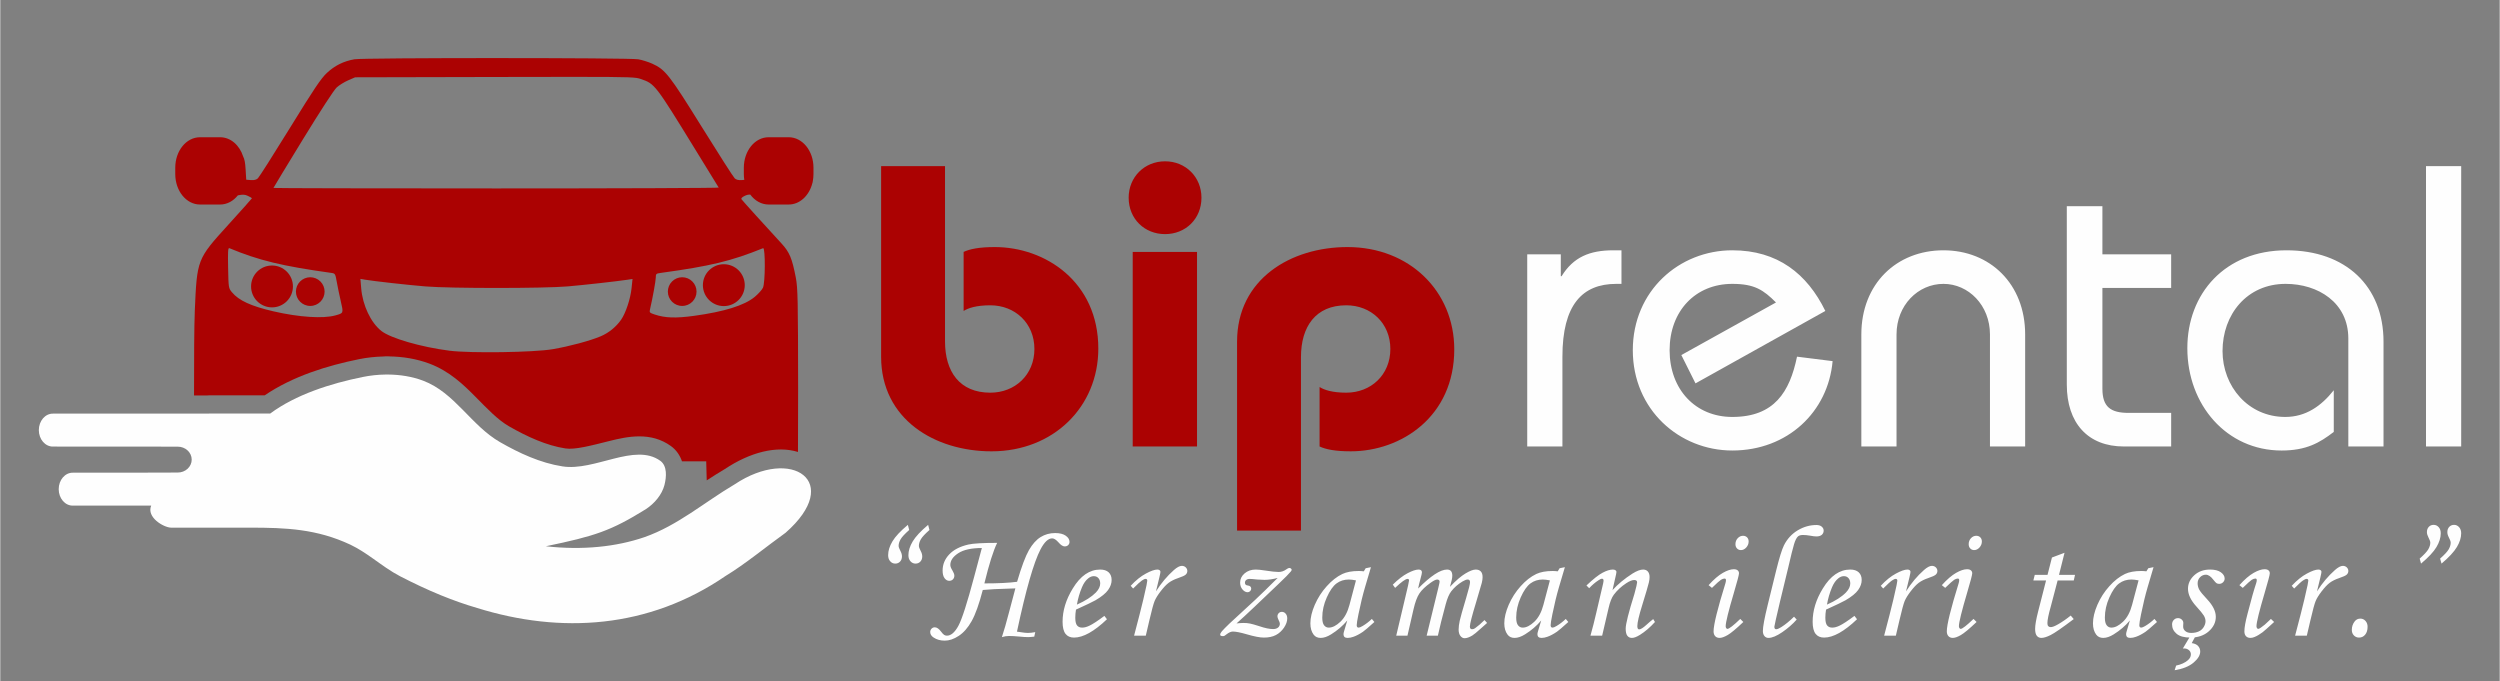
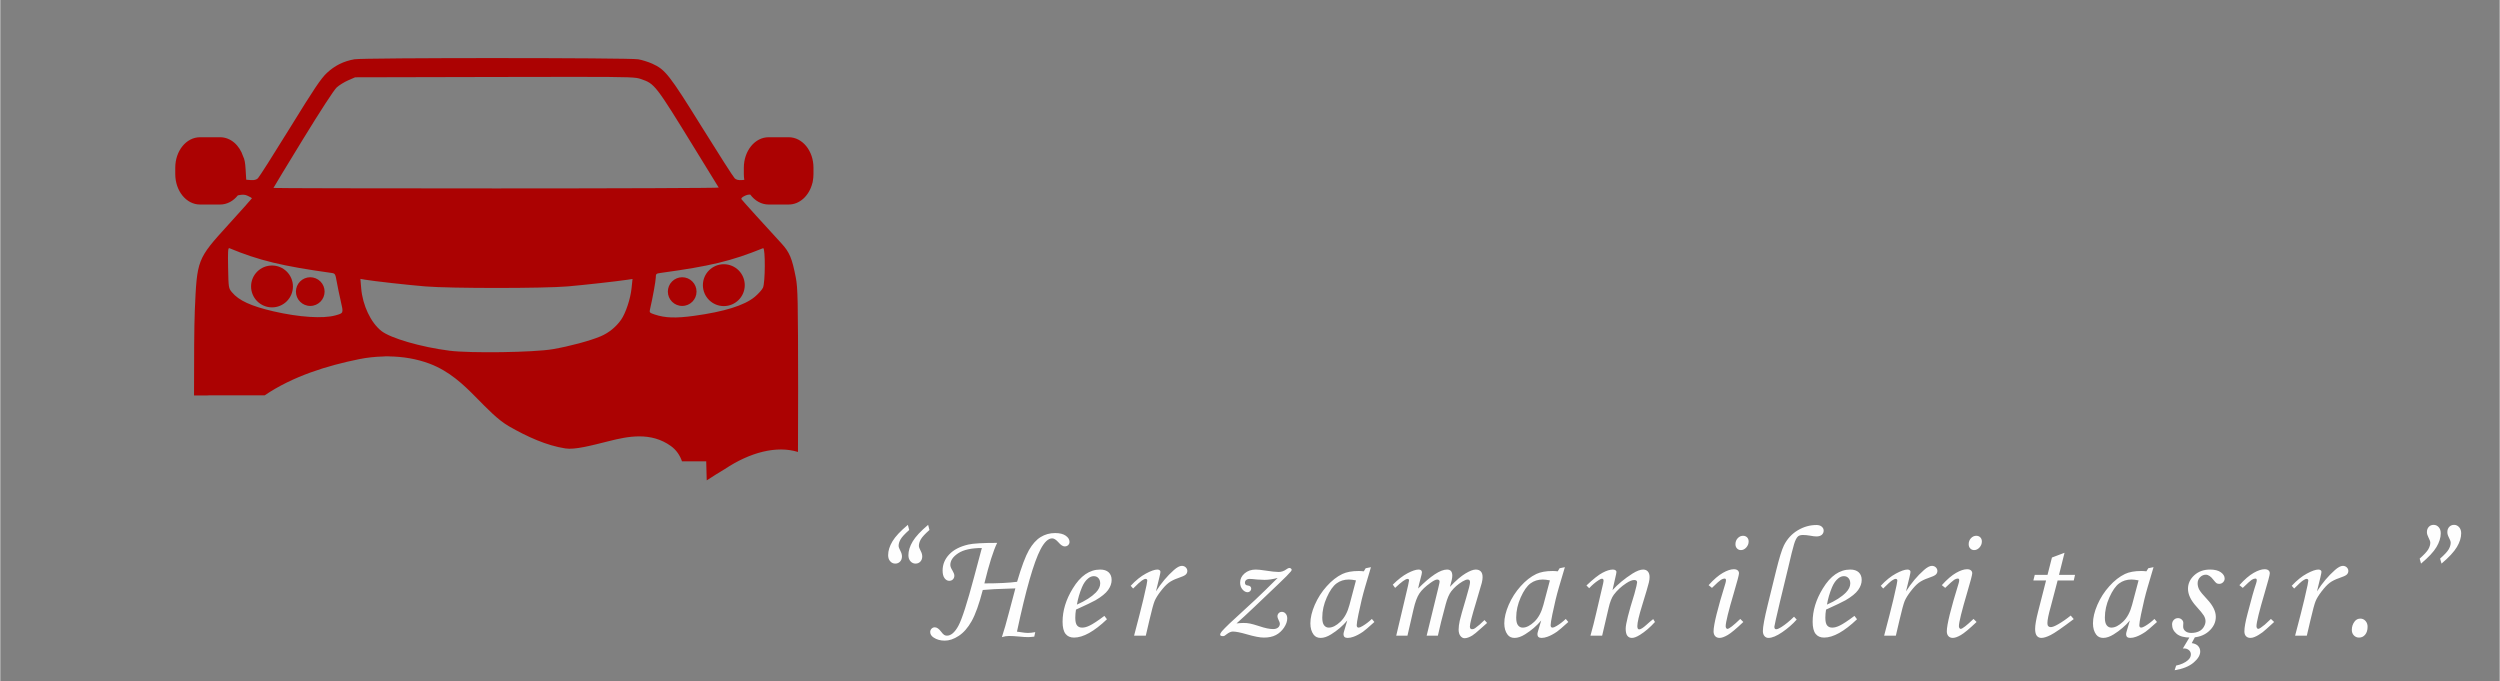
<svg xmlns="http://www.w3.org/2000/svg" xml:space="preserve" width="2033px" height="554px" version="1.1" style="shape-rendering:geometricPrecision; text-rendering:geometricPrecision; image-rendering:optimizeQuality; fill-rule:evenodd; clip-rule:evenodd" viewBox="0 0 2216.64 604.18">
  <rect x="0" y="0" width="2216.64" height="604.18" fill="#808080" stroke="none" />
  <defs>
    <style type="text/css">
   
    .fil0 {fill:none}
    .fil3 {fill:#FEFEFE;fill-rule:nonzero}
    .fil1 {fill:#AB0202;fill-rule:nonzero}
    .fil2 {fill:#FEFEFE;fill-rule:nonzero}
   
  </style>
  </defs>
  <g id="Layer_x0020_1">
    <rect class="fil0" width="2216.64" height="604.18" />
    <g id="_1479553257600">
      <path class="fil1" d="M439.89 51.5c-60.87,0 -121.73,0.36 -125.81,1.07 -9.57,1.67 -17.46,5.58 -24.43,12.12 -5.27,4.93 -11.08,13.58 -32.79,48.79 -14.51,23.53 -27.3,43.63 -28.41,44.66 -1.4,1.29 -3.32,1.77 -6.18,1.56l-4.15 -0.32 -0.56 -9.34c-0.32,-5.43 -0.89,-8.88 -2.18,-11.31 -3.21,-9.99 -11.12,-17.02 -20.42,-17.02l-17.82 0c-12.17,0 -21.96,12.04 -21.96,27.01l0 5.64c0,14.97 9.79,27.02 21.96,27.02l17.82 0c6.18,0 11.75,-3.12 15.73,-8.14 4.59,-0.9 6.19,-0.8 9.03,0.55 1.9,0.9 3.46,1.82 3.46,2.04 0,0.22 -9.53,10.89 -21.18,23.71 -27.45,30.21 -27.56,30.49 -29.49,75.95 -0.54,12.87 -0.74,43.73 -0.69,75.21l11.72 0c0.56,-0.06 1.13,-0.09 1.69,-0.09l49.23 0c25.15,-17.09 55.76,-26.43 83.85,-32.11l0 0c6.98,-1.41 14.22,-2.18 21.55,-2.36 0,0 0,0 0,0 0.54,-0.06 1.08,-0.1 1.61,-0.11 0.49,-0.01 0.94,-0.01 1.36,-0.01l0 0c0.42,0 0.87,0 1.35,0.01 0.29,0.01 0.57,0.02 0.85,0.05 12.04,0.19 24.21,2.12 35.68,6.44 17.77,6.71 30.18,18.71 40.82,29.48 10.63,10.77 19.78,20.43 29.76,26.15 16.13,9.23 33.04,16.92 49.82,19.54 8.59,1.34 23.06,-2.58 39.18,-6.61 16.11,-4.04 36.65,-8.33 54.46,4.5 5.09,3.66 8.14,8.67 9.83,13.56l21.48 0 0.38 14.8c0.02,0.79 0.04,1.38 0.06,2.08 5.16,-3.36 10.47,-6.72 15.99,-10 22.6,-15.03 46.08,-21.02 64.94,-15.19 0.1,-15.53 0.15,-34.56 0.13,-55.16 -0.09,-80.7 -0.28,-90.27 -2.08,-99.6 -3.31,-17.09 -5.57,-22.47 -12.75,-30.24 -13.66,-14.8 -34.59,-37.93 -35.39,-39.12 -0.53,-0.79 0.46,-1.86 2.74,-2.95 1.86,-0.88 3.14,-1.24 5.05,-1.18 4.02,5.41 9.81,8.8 16.25,8.8l17.82 0c9.77,0 18.01,-7.77 20.88,-18.57 0.29,-0.81 0.47,-1.64 0.55,-2.47 0.35,-1.92 0.54,-3.92 0.54,-5.98l0 -5.64c0,-14.96 -9.8,-27.01 -21.97,-27.01l-17.82 0c-12.16,0 -21.97,12.05 -21.97,27.01l0 5.64c0,1.77 0.15,3.49 0.41,5.16l-2.34 0.18c-2.86,0.22 -4.78,-0.27 -6.17,-1.55 -1.12,-1.03 -14.15,-21.38 -28.97,-45.22 -29.13,-46.89 -32.57,-51.27 -44.36,-56.55 -3.4,-1.51 -8.9,-3.23 -12.22,-3.8 -4.12,-0.71 -64.99,-1.07 -125.87,-1.07l0 -0.01zm69.07 16.67l0 0c52.14,-0.01 54.72,0.39 59.11,1.9 12.49,4.3 12.71,4.59 48.59,62.99 10.99,17.88 20.2,32.86 20.47,33.29 0.27,0.42 -88.46,0.77 -197.19,0.77 -108.72,0 -197.68,-0.2 -197.68,-0.44 0,-0.24 11.73,-19.59 26.07,-43 15.63,-25.52 27.66,-44 30.04,-46.15 2.18,-1.97 6.74,-4.8 10.14,-6.28l6.18 -2.69 123.7 -0.28c30.3,-0.06 53.19,-0.11 70.57,-0.11l0 0zm-306 151.88c0.07,0 0.14,0.02 0.21,0.05 26.06,10.84 46.73,15.86 90.37,21.93 3.45,0.48 3.59,0.69 4.87,7.95 0.73,4.09 2.33,11.81 3.56,17.14 2.47,10.71 2.55,10.53 -4.69,12.57 -10.86,3.07 -32.38,1.67 -55.02,-3.58 -19.85,-4.6 -30.74,-9.6 -36.81,-16.92 -3,-3.61 -3.05,-3.91 -3.4,-21.68 -0.27,-13.7 -0.1,-17.46 0.91,-17.46zm473.64 0.03l0 0c1.98,0.16 1.85,30.55 -0.21,35.08 -0.84,1.84 -4.15,5.52 -7.35,8.17 -9.12,7.53 -26.9,13.08 -53.72,16.77 -16.32,2.24 -25.7,1.92 -34.93,-1.17 -4.65,-1.55 -4.84,-1.79 -4.12,-4.86 2.31,-9.86 5.08,-25.18 5.08,-28.08 0,-3.08 0.34,-3.4 4.21,-3.93 44.23,-6.06 62.75,-10.53 90.95,-21.96 0.03,-0.01 0.06,-0.02 0.09,-0.02l0 0zm-34.92 14.25c-10.25,0 -18.57,8.31 -18.57,18.56 0,10.26 8.32,18.57 18.57,18.57 10.25,0 18.56,-8.31 18.56,-18.57 0,-4.92 -1.96,-9.64 -5.43,-13.12 -3.49,-3.48 -8.21,-5.44 -13.13,-5.44zm-400.7 1.14c-10.26,0 -18.57,8.31 -18.57,18.56 0,4.93 1.96,9.65 5.44,13.13 3.48,3.48 8.2,5.44 13.13,5.44 4.92,0 9.64,-1.96 13.12,-5.44 3.48,-3.48 5.44,-8.2 5.44,-13.13 0,-10.25 -8.31,-18.56 -18.56,-18.56zm33.93 10.41c-3.38,0 -6.61,1.34 -9,3.73 -2.38,2.38 -3.72,5.62 -3.72,8.99 0,7.02 5.69,12.72 12.72,12.72 7.02,0 12.71,-5.7 12.71,-12.72 0,-3.37 -1.34,-6.61 -3.72,-8.99 -2.39,-2.39 -5.62,-3.73 -8.99,-3.73zm329.85 0c-3.37,0 -6.61,1.34 -8.99,3.73 -2.39,2.38 -3.73,5.62 -3.73,8.99 0,7.02 5.7,12.72 12.72,12.72 7.03,0 12.72,-5.7 12.72,-12.72 0,-3.37 -1.34,-6.61 -3.73,-8.99 -2.38,-2.39 -5.61,-3.73 -8.99,-3.73zm-285.38 1.45l4.01 0.69c7.64,1.32 37.41,4.65 53.61,5.99 22.12,1.84 105.2,1.82 126.31,-0.02 14.98,-1.3 43.1,-4.44 52.84,-5.89l4.56 -0.68 -0.88 8.35c-0.98,9.31 -5.16,21.88 -9.22,27.74 -4.47,6.43 -11.01,11.73 -18.24,14.78 -9.38,3.96 -27.64,8.86 -42.53,11.41 -16.63,2.85 -73.27,3.67 -91.51,1.32 -25.25,-3.25 -52.16,-11.04 -60.34,-17.49 -9.38,-7.37 -16.64,-22.71 -17.91,-37.82l-0.7 -8.38z" />
-       <path class="fil2" d="M342.83 332.15c-0.36,0 -0.72,0.01 -1.08,0.01l0 0.01c-6.86,0.08 -13.7,0.82 -20.24,2.15 -28.58,5.78 -59.44,15.61 -82.2,32.47 -0.34,0 -0.68,-0.05 -1.02,-0.05l-53.06 0c-0.08,0.03 -0.16,0.06 -0.24,0.09l-138.24 0c-6.91,-0.12 -12.57,6.46 -12.57,14.6 0,8.15 5.66,14.72 12.57,14.61 36.33,-0.1 75.8,0.09 110.44,0.08 6.91,-0.09 12.57,5.08 12.57,11.48 0,6.4 -5.66,11.57 -12.57,11.48 -30.83,0.19 -61.85,0.13 -92.82,0.13 -6.91,-0.12 -12.57,6.45 -12.57,14.6 0,8.15 5.66,14.72 12.57,14.6l69.46 0c-4.36,10.41 11.04,19.36 17.53,19.54l70.12 0c32.05,0 59.3,1.18 88.96,15.08 7.2,3.43 13.72,7.82 20.15,12.36 7.83,5.54 15.52,11.29 24.13,15.74 11.73,6.06 23.78,11.76 36.13,16.81 10.49,4.28 21.2,8.1 32.13,11.28 73.99,22.99 151.95,18.44 220.41,-28.53 16.98,-10.24 36.95,-26.7 53.04,-38.2 51.56,-45.25 5.57,-76.76 -45.09,-42.98 -26.85,15.83 -50.42,36.49 -80.06,46.87 -24.95,8.56 -54.84,11.74 -87.46,8.08 43.67,-9.04 57.58,-13.63 88.59,-32.82 7.88,-5.11 14.42,-13 16.61,-21.48 1.81,-7.06 2.61,-16.95 -3.69,-21.49 -22.57,-16.25 -58.18,9.42 -86.71,4.96 -19.81,-3.09 -38.4,-11.78 -55.35,-21.48 -25.69,-14.71 -40.16,-43.94 -68.26,-54.53 -9.65,-3.65 -20.38,-5.37 -31.11,-5.46l0.01 0c-0.36,0 -0.72,-0.01 -1.08,-0.01l0 0 0 0z" />
-       <path class="fil1" d="M973.8 309.15c0,-59.19 -46.99,-90.04 -91.83,-90.04 -13.99,0 -22.24,1.79 -27.63,4.3l0 52.37c3.95,-2.51 11.12,-5.02 23.68,-5.02 21.88,0 39.1,15.79 39.1,38.75 0,22.95 -17.22,38.74 -39.1,38.74 -27.26,0 -40.18,-18.66 -40.18,-45.56l0 -155.33 -56.67 0 0 168.96c0,55.6 47.71,83.94 97.92,83.94 54.89,0 94.71,-39.46 94.71,-91.12l0 0.01zm91.47 -133.81c0,-18.29 -13.99,-32.28 -32.28,-32.28 -18.3,0 -32.29,13.99 -32.29,32.28 0,18.66 13.99,32.29 32.29,32.29 18.29,0 32.28,-13.63 32.28,-32.29zm-3.94 220.62l0 -172.55 -57.04 0 0 172.55 57.04 0zm228.14 -86.1c0,-51.65 -39.82,-90.75 -94.7,-90.75 -50.22,0 -97.93,28.34 -97.93,83.94l0 167.52 56.68 0 0 -153.89c0,-26.91 12.91,-45.92 40.17,-45.92 21.89,0 39.1,15.78 39.1,38.74 0,22.96 -17.21,38.75 -39.1,38.75 -12.55,0 -19.73,-2.52 -23.67,-5.03l0 52.74c5.38,2.51 13.63,4.3 27.62,4.3 44.84,0 91.83,-30.85 91.83,-90.4l0 0z" />
-       <path class="fil2" d="M1437.76 251.75l0 -29.77 -7.17 0c-21.16,0 -35.51,6.09 -45.92,22.95l-0.71 0 0 -19.37 -29.78 0 0 170.4 31.21 0 0 -79.64c0,-45.92 17.58,-64.57 47.71,-64.57l4.66 0zm155.69 64.57c-6.46,31.21 -20.09,53.45 -57.4,53.45 -32.64,0 -55.6,-24.39 -55.6,-59.19 0,-34.8 22.96,-58.83 55.6,-58.83 19.73,0 27.62,5.38 38.74,16.5l-83.94 46.63 12.56 25.12 115.15 -64.22c-16.14,-33 -42.33,-53.8 -82.51,-53.8 -46.99,0 -88.24,35.87 -88.24,88.6 0,52.73 41.25,88.96 88.24,88.96 49.15,0 85.02,-34.43 88.96,-79.27l-31.56 -3.95zm202.32 79.64l0 -99.37c0,-44.84 -31.21,-74.61 -72.46,-74.61 -41.61,0 -72.82,29.77 -72.82,74.61l0 99.37 31.21 0 0 -99.37c0,-25.83 19.01,-44.84 41.61,-44.84 22.24,0 41.25,19.01 41.25,44.84l0 99.37 31.21 0 0 0zm129.49 0l0 -29.78 -37.66 0c-16.15,0 -23.32,-5.38 -23.32,-21.52l0 -89.32 60.98 0 0 -29.77 -60.98 0 0 -42.69 -31.57 0 0 158.19c0,34.08 18.66,54.89 50.58,54.89l41.97 0 0 0zm188.33 0l0 -92.91c0,-49.15 -33.36,-81.07 -86.09,-81.07 -54.53,0 -87.89,38.38 -87.89,86.81 0,50.22 34.8,90.75 83.58,90.75 21.89,0 33.72,-6.81 46.28,-16.5l0 -36.95c-11.12,13.99 -24.75,23.68 -43.05,23.68 -32.64,0 -55.6,-26.91 -55.6,-58.47 0,-32.29 21.52,-59.55 55.96,-59.55 28.7,0 55.6,16.5 55.6,48.43l0 95.78 31.21 0zm68.88 0l0 -248.6 -31.21 0 0 248.6 31.21 0z" />
      <g>
        <path class="fil3" d="M804.89 465.47l1.19 4.56c-3.87,3.42 -6.42,6.16 -7.6,8.2 -1.19,2.05 -1.79,4.02 -1.79,5.92 0,0.98 0.55,2.5 1.67,4.57 0.88,1.68 1.3,3.25 1.3,4.75 0,1.88 -0.57,3.4 -1.68,4.59 -1.14,1.19 -2.57,1.78 -4.28,1.78 -1.76,0 -3.24,-0.69 -4.47,-2.07 -1.21,-1.35 -1.83,-3.16 -1.83,-5.39 0,-3.9 1.26,-7.99 3.8,-12.25 2.52,-4.25 7.08,-9.12 13.69,-14.66zm17.98 0l1.18 4.56c-3.89,3.42 -6.44,6.16 -7.63,8.2 -1.16,2.05 -1.76,4.02 -1.76,5.92 0,0.98 0.55,2.5 1.67,4.57 0.88,1.68 1.31,3.25 1.31,4.75 0,1.88 -0.55,3.4 -1.67,4.59 -1.12,1.19 -2.54,1.78 -4.3,1.78 -1.76,0 -3.23,-0.69 -4.47,-2.07 -1.21,-1.35 -1.83,-3.16 -1.83,-5.39 0,-3.9 1.28,-7.99 3.83,-12.25 2.54,-4.25 7.1,-9.12 13.67,-14.66zm94.99 95.13l-0.86 4c-2.38,0.28 -4.18,0.43 -5.45,0.43 -1.99,0 -4.65,-0.17 -7.96,-0.5 -3.54,-0.34 -6.56,-0.5 -9.08,-0.5 -2.02,0 -4.09,0.33 -6.23,1 1.81,-5.4 3.95,-12.84 6.42,-22.35l5.54 -20.87 -18.76 0.69c-3.3,0.16 -6.68,0.43 -10.15,0.73 -3.21,12.41 -6.51,21.61 -9.84,27.56 -3.35,5.96 -7.18,10.34 -11.48,13.14 -4.3,2.83 -8.44,4.23 -12.39,4.23 -3.85,0 -7.15,-0.92 -9.91,-2.78 -2,-1.31 -3,-2.92 -3,-4.87 0,-1.17 0.41,-2.16 1.19,-2.97 0.79,-0.81 1.74,-1.21 2.86,-1.21 1.8,0 3.66,1.26 5.56,3.8 1.14,1.54 2.09,2.52 2.8,2.95 0.72,0.45 1.52,0.66 2.41,0.66 3.61,0 7.01,-2.92 10.19,-8.77 3.17,-5.85 7.82,-20.33 13.96,-43.43l6.82 -25.53c-9.29,0 -16.28,1.54 -20.94,4.61 -4.69,3.06 -7.02,6.54 -7.02,10.39 0,1.3 0.62,2.94 1.88,4.94 1.12,1.88 1.69,3.38 1.69,4.54 0,1.36 -0.43,2.47 -1.28,3.33 -0.86,0.86 -1.93,1.28 -3.24,1.28 -1.61,0 -2.99,-0.78 -4.16,-2.33 -1.16,-1.57 -1.73,-3.82 -1.73,-6.79 0,-5.4 1.95,-10.16 5.85,-14.29 3.89,-4.14 9.55,-7.06 16.97,-8.77 4.28,-0.98 12.79,-1.48 25.55,-1.48 -3.37,6.82 -7.15,18.81 -11.33,35.95 12.26,0 21.94,-0.48 29,-1.43 3.94,-13.38 7.46,-22.75 10.53,-28.1 3.07,-5.32 6.51,-9.18 10.34,-11.55 3.85,-2.38 8.13,-3.57 12.86,-3.57 4.09,0 7.25,0.79 9.46,2.38 2.21,1.57 3.31,3.4 3.31,5.42 0,1.19 -0.41,2.14 -1.19,2.9 -0.79,0.76 -1.81,1.14 -3.07,1.14 -1.64,0 -3.47,-1.19 -5.51,-3.57 -2.1,-2.37 -3.97,-3.56 -5.59,-3.56 -3.5,0 -6.94,3.26 -10.34,9.75 -6.02,11.52 -12.98,35.84 -20.9,72.98 0.79,0.09 1.9,0.23 3.33,0.47 2.66,0.45 4.78,0.67 6.42,0.67 1.9,0 4.06,-0.24 6.47,-0.72zm61.32 -14.4l2.28 2.99c-11.36,10.84 -21.08,16.26 -29.21,16.26 -3.28,0 -5.8,-1.11 -7.54,-3.32 -1.73,-2.24 -2.61,-5.8 -2.61,-10.7 0,-9.91 3.02,-19.76 9.06,-29.57 6.77,-11.15 14.85,-16.74 24.29,-16.74 3.28,0 5.8,0.83 7.54,2.47 1.73,1.64 2.61,3.9 2.61,6.78 0,3.02 -1.04,5.96 -3.14,8.89 -2.09,2.92 -5.82,5.96 -11.19,9.1 -2.71,1.52 -8.47,4.28 -17.29,8.28 -0.4,2.49 -0.61,4.87 -0.61,7.15 0,3.28 0.52,5.59 1.56,6.87 1.05,1.31 2.57,1.95 4.57,1.95 1.9,0 3.97,-0.55 6.25,-1.62 3.07,-1.42 7.54,-4.37 13.43,-8.79zm-24.36 -9.99c7.46,-3.32 13.07,-6.91 16.83,-10.74 2.54,-2.69 3.82,-5.35 3.82,-7.99 0,-1.97 -0.52,-3.56 -1.57,-4.75 -1.04,-1.17 -2.4,-1.76 -4.06,-1.76 -1.71,0 -3.38,0.64 -4.99,1.95 -2.19,1.71 -4.02,4.3 -5.49,7.75 -2.14,5.08 -3.66,10.27 -4.54,15.54zm61.09 27.53l-10.39 0 4.87 -18.73c2.38,-9.2 4.45,-17.92 6.21,-26.2 0.4,-2.04 0.61,-3.3 0.61,-3.82 0,-1.07 -0.5,-1.6 -1.52,-1.6 -0.71,0 -1.78,0.48 -3.21,1.43 -1.45,0.97 -4.06,3.35 -7.82,7.13l-2.14 -2.42c4.47,-4.81 8.94,-8.42 13.41,-10.82 4.44,-2.4 7.87,-3.59 10.25,-3.59 0.83,0 1.49,0.19 1.97,0.57 0.5,0.38 0.74,0.86 0.74,1.43 0,0.61 -0.31,2.21 -0.93,4.82l-3.04 12.53c4.68,-7.37 9.96,-13.65 15.85,-18.87 2.83,-2.5 5.18,-3.76 7.09,-3.76 1.4,0 2.56,0.45 3.49,1.35 0.93,0.91 1.38,1.95 1.38,3.17 0,1.26 -0.45,2.3 -1.36,3.18 -0.9,0.88 -3.16,1.93 -6.77,3.14 -3.45,1.16 -6.23,2.57 -8.39,4.18 -2.17,1.64 -4.52,4.14 -7.11,7.49 -2.57,3.35 -4.37,6.25 -5.4,8.73 -1.02,2.47 -2.56,8.22 -4.66,17.21l-3.13 13.45zm116.95 -51.2c-4.23,1.14 -8.11,1.71 -11.62,1.71 -1.95,0 -4.12,-0.1 -6.47,-0.29 -3.3,-0.38 -5.52,-0.54 -6.61,-0.54 -1.4,0 -2.47,0.3 -3.21,0.95 -0.74,0.62 -1.12,1.42 -1.12,2.4 0,1.52 0.84,2.33 2.48,2.47 2.07,0.24 3.09,1.19 3.09,2.9 0,0.79 -0.34,1.5 -0.98,2.14 -0.64,0.64 -1.35,0.95 -2.18,0.95 -1.67,0 -3.19,-0.83 -4.59,-2.47 -1.41,-1.64 -2.09,-3.69 -2.09,-6.13 0,-3.14 1.33,-5.85 3.97,-8.11 2.63,-2.26 5.92,-3.4 9.79,-3.4 2.04,0 4.8,0.28 8.3,0.83 5.61,0.88 9.65,1.31 12.1,1.31 2.49,0 4.85,-0.83 7.03,-2.47 1,-0.74 1.86,-1.1 2.5,-1.1 0.55,0 1.02,0.19 1.42,0.55 0.41,0.36 0.6,0.69 0.6,1.05 0,0.47 -0.26,0.99 -0.76,1.56 -1.59,1.95 -5.18,5.59 -10.82,10.94l-21.58 20.56c-6.3,5.99 -11.56,10.82 -15.74,14.53 2.66,-0.26 4.73,-0.41 6.2,-0.41 2.1,0 4,0.17 5.73,0.53 1.72,0.33 4.47,1.11 8.3,2.35 4.97,1.69 9.01,2.54 12.12,2.54 1.95,0 3.45,-0.45 4.5,-1.35 1.04,-0.88 1.57,-2.02 1.57,-3.4 0,-0.78 -0.38,-1.9 -1.15,-3.33 -0.66,-1.38 -0.99,-2.45 -0.99,-3.18 0,-1.1 0.38,-2.05 1.11,-2.83 0.77,-0.79 1.69,-1.17 2.81,-1.17 1.35,0 2.5,0.55 3.4,1.64 0.93,1.07 1.38,2.47 1.38,4.19 0,2.59 -0.95,5.3 -2.85,8.15 -1.91,2.85 -4.31,5.04 -7.18,6.56 -2.88,1.52 -6.45,2.28 -10.68,2.28 -3.49,0 -8.58,-0.97 -15.26,-2.94 -5.59,-1.62 -9.68,-2.41 -12.27,-2.41 -1.59,0 -3.42,0.79 -5.51,2.38 -1.21,1.12 -2.26,1.69 -3.14,1.69 -1.74,0 -2.59,-0.43 -2.59,-1.28 0,-0.84 0.5,-1.81 1.47,-2.97 2.59,-3.05 9.2,-9.35 19.78,-18.9 7.16,-6.47 13.41,-12.37 18.81,-17.67l10.93 -10.81zm78.06 -8.59l4.66 -0.95 -5.2 17.62c-2.07,7.01 -4.04,15.09 -5.9,24.25 -1.02,4.97 -1.52,8.17 -1.52,9.6 0,1.43 0.57,2.14 1.74,2.14 0.71,0 1.9,-0.48 3.49,-1.43 2.85,-1.68 5.59,-3.78 8.2,-6.27l2.24 2.71c-5.28,4.78 -8.66,7.68 -10.15,8.68 -2.98,2.02 -5.78,3.51 -8.47,4.46 -1.78,0.65 -3.49,0.98 -5.16,0.98 -1.19,0 -2.09,-0.29 -2.71,-0.83 -0.59,-0.55 -0.9,-1.38 -0.9,-2.43 0,-0.69 0.19,-1.64 0.57,-2.85l2.78 -9.37c-3.99,4.78 -8.77,8.87 -14.28,12.29 -3.38,2.12 -6.49,3.19 -9.32,3.19 -2.71,0 -4.76,-0.95 -6.21,-2.85 -1.95,-2.57 -2.92,-5.92 -2.92,-10.06 0,-4.92 1.3,-10.41 3.92,-16.45 2.64,-6.04 6.13,-11.53 10.56,-16.45 4.39,-4.92 9.03,-8.56 13.9,-10.89 3.76,-1.76 8.58,-2.64 14.48,-2.64 1.5,0 2.99,0.1 4.52,0.29l1.68 -2.74zm-8.63 10.77c-2.49,-0.5 -4.61,-0.76 -6.32,-0.76 -4.16,0 -7.8,1.14 -10.91,3.45 -3.11,2.31 -5.99,6.44 -8.65,12.41 -2.67,5.97 -4,11.93 -4,17.88 0,3.16 0.53,5.42 1.6,6.82 1.06,1.4 2.47,2.09 4.18,2.09 3.19,0 6.61,-1.73 10.27,-5.18 3.66,-3.47 6.35,-8.46 8.06,-14.95l5.77 -21.76zm34.73 6.66l-2.07 -2.85c4.59,-4.59 8.97,-7.97 13.1,-10.15 4.14,-2.17 7.42,-3.26 9.8,-3.26 0.97,0 1.71,0.21 2.21,0.64 0.47,0.43 0.73,1.02 0.73,1.78 0,0.88 -0.38,2.62 -1.11,5.16 -1.1,3.9 -1.83,6.97 -2.26,9.25 11.17,-11.22 19.73,-16.83 25.62,-16.83 1.55,0 2.71,0.43 3.5,1.31 0.78,0.88 1.19,2.26 1.19,4.16 0,1.92 -0.69,5.23 -2.09,9.86 5.27,-5.56 9.86,-9.53 13.74,-11.84 3.89,-2.33 6.91,-3.49 9.1,-3.49 1.95,0 3.45,0.55 4.52,1.66 1.07,1.12 1.59,2.83 1.59,5.14 0,1.4 -0.24,3.04 -0.69,4.94 -0.48,1.9 -2.16,7.68 -5.09,17.36 -3.66,11.98 -5.49,19.13 -5.49,21.46 0,1.57 0.64,2.36 1.95,2.36 0.88,0 1.74,-0.29 2.57,-0.84 2.76,-1.97 5.56,-4.39 8.44,-7.29l2.3 2.56c-0.97,0.79 -2.82,2.43 -5.51,4.9 -3.71,3.35 -6.25,5.45 -7.66,6.28 -2.68,1.59 -4.96,2.37 -6.79,2.37 -1.41,0 -2.62,-0.68 -3.69,-2.04 -1.07,-1.36 -1.59,-3.23 -1.59,-5.63 0,-2.22 0.33,-4.83 0.97,-7.8 0.64,-2.97 2.52,-9.65 5.64,-20.04 2.35,-7.8 3.51,-12.53 3.51,-14.19 0,-1.57 -0.68,-2.36 -2.09,-2.36 -1.14,0 -2.68,0.57 -4.63,1.74 -3.97,2.4 -7.32,5.32 -9.99,8.77 -1.85,2.4 -3.47,6.2 -4.87,11.41 -3.09,11.39 -5.4,20.68 -6.94,27.86l-9.96 0 10.39 -42.55c0.73,-3.07 1.11,-4.83 1.11,-5.3 0,-0.62 -0.19,-1.1 -0.57,-1.43 -0.35,-0.33 -0.9,-0.5 -1.59,-0.5 -1.26,0 -3.21,0.98 -5.87,2.9 -4.59,3.28 -7.92,6.44 -9.94,9.51 -2.02,3.07 -3.75,7.73 -5.18,14l-5.37 23.37 -9.96 0 7.86 -33.23c2.33,-9.61 3.5,-14.84 3.5,-15.67 0,-0.97 -0.43,-1.45 -1.26,-1.45 -1.81,0 -5.49,2.67 -11.08,7.99zm145.89 -17.43l4.66 -0.95 -5.21 17.62c-2.07,7.01 -4.04,15.09 -5.9,24.25 -1.02,4.97 -1.52,8.17 -1.52,9.6 0,1.43 0.57,2.14 1.74,2.14 0.71,0 1.9,-0.48 3.49,-1.43 2.86,-1.68 5.59,-3.78 8.2,-6.27l2.24 2.71c-5.28,4.78 -8.65,7.68 -10.15,8.68 -2.97,2.02 -5.78,3.51 -8.46,4.46 -1.79,0.65 -3.5,0.98 -5.16,0.98 -1.19,0 -2.09,-0.29 -2.71,-0.83 -0.6,-0.55 -0.91,-1.38 -0.91,-2.43 0,-0.69 0.19,-1.64 0.57,-2.85l2.79 -9.37c-4,4.78 -8.78,8.87 -14.29,12.29 -3.38,2.12 -6.49,3.19 -9.32,3.19 -2.71,0 -4.75,-0.95 -6.2,-2.85 -1.95,-2.57 -2.93,-5.92 -2.93,-10.06 0,-4.92 1.31,-10.41 3.92,-16.45 2.64,-6.04 6.14,-11.53 10.56,-16.45 4.4,-4.92 9.03,-8.56 13.91,-10.89 3.75,-1.76 8.58,-2.64 14.47,-2.64 1.5,0 3,0.1 4.52,0.29l1.69 -2.74zm-8.63 10.77c-2.5,-0.5 -4.61,-0.76 -6.33,-0.76 -4.16,0 -7.79,1.14 -10.91,3.45 -3.11,2.31 -5.99,6.44 -8.65,12.41 -2.66,5.97 -3.99,11.93 -3.99,17.88 0,3.16 0.52,5.42 1.59,6.82 1.07,1.4 2.47,2.09 4.18,2.09 3.19,0 6.61,-1.73 10.27,-5.18 3.66,-3.47 6.35,-8.46 8.06,-14.95l5.78 -21.76zm34.84 6.94l-2.42 -2.42c5.99,-5.68 10.77,-9.46 14.33,-11.32 3.55,-1.87 6.59,-2.8 9.11,-2.8 1,0 1.76,0.21 2.33,0.62 0.54,0.4 0.83,0.88 0.83,1.45 0,0.4 -0.12,1.14 -0.33,2.18l-3.17 14.01c4.71,-5.26 10.63,-10.15 17.76,-14.72 3.78,-2.35 6.92,-3.54 9.37,-3.54 1.78,0 3.21,0.57 4.21,1.71 1.02,1.14 1.54,2.81 1.54,4.95 0,1.45 -0.21,3.06 -0.64,4.87 -0.74,3.02 -2.66,9.6 -5.8,19.73 -2.95,9.46 -4.42,15.76 -4.42,18.88 0,0.97 0.14,1.71 0.4,2.18 0.29,0.5 0.69,0.74 1.19,0.74 1.36,0 3.47,-1.31 6.35,-3.92 2.04,-1.88 4.09,-3.62 6.13,-5.21l1.57 2.57c-4.25,4.71 -8.65,8.48 -13.22,11.36 -2.92,1.83 -5.3,2.76 -7.2,2.76 -1.76,0 -3.11,-0.64 -4.09,-1.93 -0.97,-1.28 -1.45,-3.37 -1.45,-6.27 0,-4.14 2.59,-14.41 7.75,-30.86 1.59,-5.85 2.38,-9.25 2.38,-10.22 0,-1.38 -0.86,-2.07 -2.57,-2.07 -1.85,0 -4.26,0.98 -7.18,2.92 -4.37,2.88 -8.01,6.26 -10.93,10.16 -1.86,2.52 -3.43,6.51 -4.66,11.98l-5.66 24.29 -10.37 0c1.95,-6.96 3.64,-13.62 5.09,-19.97l6.18 -26.46c0.24,-1.04 0.36,-1.78 0.36,-2.23 0,-1.21 -0.48,-1.83 -1.4,-1.83 -0.76,0 -1.83,0.47 -3.24,1.45 -2.9,1.9 -5.61,4.23 -8.13,6.96zm136.5 -46.49c1.42,0 2.61,0.47 3.54,1.4 0.93,0.95 1.38,2.16 1.38,3.64 0,2.02 -0.71,3.8 -2.12,5.35 -1.4,1.54 -2.97,2.3 -4.73,2.3 -1.38,0 -2.54,-0.48 -3.47,-1.45 -0.92,-0.97 -1.38,-2.23 -1.38,-3.8 0,-2.07 0.67,-3.83 2,-5.28 1.35,-1.45 2.95,-2.16 4.78,-2.16zm-27.6 46.21l-3 -2.42c4.61,-5.12 8.85,-8.73 12.65,-10.89 3.8,-2.17 7.06,-3.24 9.72,-3.24 1.48,0 2.62,0.34 3.4,0.98 0.79,0.64 1.19,1.52 1.19,2.64 0,1.33 -1.5,7.06 -4.49,17.14 -4.88,16.47 -7.32,26.41 -7.32,29.78 0,0.69 0.16,1.24 0.49,1.69 0.34,0.45 0.67,0.69 1.05,0.69 1.47,0 5.28,-2.95 11.41,-8.84l2.71 2.71c-6.35,6.04 -11,9.91 -13.93,11.6 -2.92,1.69 -5.3,2.52 -7.15,2.52 -1.64,0 -2.93,-0.52 -3.88,-1.55 -0.95,-1.02 -1.43,-2.45 -1.43,-4.27 0,-5.81 3.5,-20 10.49,-42.56 0.33,-1.07 0.5,-2.02 0.5,-2.85 0,-0.93 -0.43,-1.4 -1.26,-1.4 -0.93,0 -2,0.38 -3.19,1.11 -1.19,0.77 -3.85,3.14 -7.96,7.16zm72.76 25.53l2.38 2.57c-3.64,4.09 -7.92,7.82 -12.84,11.19 -4.95,3.38 -9.03,5.07 -12.22,5.07 -1.45,0 -2.61,-0.55 -3.54,-1.64 -0.93,-1.09 -1.4,-2.59 -1.4,-4.49 0,-3.74 1.42,-11.44 4.3,-23.16l7.51 -30.59c2.74,-11.03 5.02,-18.45 6.87,-22.21 2.88,-5.7 6.94,-10.15 12.2,-13.31 5.25,-3.16 10.81,-4.73 16.64,-4.73 1.99,0 3.56,0.48 4.68,1.45 1.14,0.97 1.71,2.14 1.71,3.49 0,1.53 -0.54,2.76 -1.64,3.74 -1.12,0.97 -2.71,1.45 -4.82,1.45 -1.36,0 -3.31,-0.24 -5.83,-0.72 -2.21,-0.38 -4.23,-0.57 -6.11,-0.57 -1.88,0 -3.3,0.41 -4.28,1.19 -1.3,1.1 -2.52,3.43 -3.59,6.99 -1.09,3.57 -2.83,10.58 -5.25,21.09l-7.06 29.17c-3.45,14.64 -5.16,22.27 -5.16,22.91 0,1.5 0.52,2.24 1.59,2.24 1.03,0 2.5,-0.6 4.45,-1.81 3.8,-2.42 7.61,-5.54 11.41,-9.32zm53.6 -0.71l2.28 2.99c-11.36,10.84 -21.08,16.26 -29.21,16.26 -3.28,0 -5.8,-1.11 -7.54,-3.32 -1.74,-2.24 -2.61,-5.8 -2.61,-10.7 0,-9.91 3.01,-19.76 9.05,-29.57 6.78,-11.15 14.86,-16.74 24.3,-16.74 3.28,0 5.8,0.83 7.53,2.47 1.74,1.64 2.62,3.9 2.62,6.78 0,3.02 -1.05,5.96 -3.14,8.89 -2.09,2.92 -5.82,5.96 -11.2,9.1 -2.71,1.52 -8.46,4.28 -17.28,8.28 -0.4,2.49 -0.62,4.87 -0.62,7.15 0,3.28 0.53,5.59 1.57,6.87 1.05,1.31 2.57,1.95 4.57,1.95 1.9,0 3.97,-0.55 6.25,-1.62 3.07,-1.42 7.53,-4.37 13.43,-8.79zm-24.37 -9.99c7.47,-3.32 13.08,-6.91 16.83,-10.74 2.55,-2.69 3.83,-5.35 3.83,-7.99 0,-1.97 -0.52,-3.56 -1.57,-4.75 -1.04,-1.17 -2.4,-1.76 -4.06,-1.76 -1.71,0 -3.38,0.64 -4.99,1.95 -2.19,1.71 -4.02,4.3 -5.5,7.75 -2.13,5.08 -3.66,10.27 -4.54,15.54zm61.09 27.53l-10.39 0 4.88 -18.73c2.38,-9.2 4.44,-17.92 6.2,-26.2 0.41,-2.04 0.62,-3.3 0.62,-3.82 0,-1.07 -0.5,-1.6 -1.52,-1.6 -0.71,0 -1.78,0.48 -3.21,1.43 -1.45,0.97 -4.07,3.35 -7.82,7.13l-2.14 -2.42c4.47,-4.81 8.94,-8.42 13.41,-10.82 4.44,-2.4 7.87,-3.59 10.24,-3.59 0.84,0 1.5,0.19 1.98,0.57 0.5,0.38 0.73,0.86 0.73,1.43 0,0.61 -0.31,2.21 -0.92,4.82l-3.05 12.53c4.69,-7.37 9.96,-13.65 15.86,-18.87 2.83,-2.5 5.18,-3.76 7.08,-3.76 1.41,0 2.57,0.45 3.5,1.35 0.93,0.91 1.38,1.95 1.38,3.17 0,1.26 -0.45,2.3 -1.36,3.18 -0.9,0.88 -3.16,1.93 -6.77,3.14 -3.45,1.16 -6.23,2.57 -8.39,4.18 -2.17,1.64 -4.52,4.14 -7.11,7.49 -2.57,3.35 -4.38,6.25 -5.4,8.73 -1.02,2.47 -2.57,8.22 -4.66,17.21l-3.14 13.45zm71.36 -88.57c1.43,0 2.62,0.47 3.54,1.4 0.93,0.95 1.38,2.16 1.38,3.64 0,2.02 -0.71,3.8 -2.11,5.35 -1.4,1.54 -2.97,2.3 -4.73,2.3 -1.38,0 -2.55,-0.48 -3.47,-1.45 -0.93,-0.97 -1.38,-2.23 -1.38,-3.8 0,-2.07 0.66,-3.83 2,-5.28 1.35,-1.45 2.94,-2.16 4.77,-2.16zm-27.6 46.21l-2.99 -2.42c4.61,-5.12 8.84,-8.73 12.64,-10.89 3.81,-2.17 7.06,-3.24 9.73,-3.24 1.47,0 2.61,0.34 3.4,0.98 0.78,0.64 1.19,1.52 1.19,2.64 0,1.33 -1.5,7.06 -4.5,17.14 -4.87,16.47 -7.32,26.41 -7.32,29.78 0,0.69 0.17,1.24 0.5,1.69 0.33,0.45 0.67,0.69 1.05,0.69 1.47,0 5.27,-2.95 11.41,-8.84l2.71 2.71c-6.35,6.04 -11.01,9.91 -13.93,11.6 -2.93,1.69 -5.31,2.52 -7.16,2.52 -1.64,0 -2.92,-0.52 -3.87,-1.55 -0.95,-1.02 -1.43,-2.45 -1.43,-4.27 0,-5.81 3.49,-20 10.48,-42.56 0.34,-1.07 0.5,-2.02 0.5,-2.85 0,-0.93 -0.43,-1.4 -1.26,-1.4 -0.92,0 -2,0.38 -3.18,1.11 -1.19,0.77 -3.85,3.14 -7.97,7.16zm94.66 -26.93l11.17 -4.21 -4.9 19.59 14.2 0 -1.12 4.99 -14.31 0 -6.09 23.18c-1.99,7.01 -2.97,11.91 -2.97,14.64 0,1.26 0.26,2.16 0.79,2.71 0.54,0.55 1.26,0.83 2.18,0.83 1.45,0 3.64,-0.85 6.61,-2.57 3.88,-2.25 7.58,-4.82 11.1,-7.7l2.67 3.14c-10.18,7.68 -16.95,12.39 -20.4,14.1 -3.42,1.73 -6.18,2.59 -8.27,2.59 -1.71,0 -3.07,-0.62 -4.07,-1.88 -1,-1.26 -1.5,-3.28 -1.5,-6.11 0,-3.35 0.88,-8.44 2.64,-15.31l7.06 -27.62 -11.27 0 1.24 -4.99 11.32 0 3.92 -15.38zm85.45 9.5l4.66 -0.95 -5.2 17.62c-2.07,7.01 -4.04,15.09 -5.9,24.25 -1.02,4.97 -1.52,8.17 -1.52,9.6 0,1.43 0.57,2.14 1.74,2.14 0.71,0 1.9,-0.48 3.49,-1.43 2.85,-1.68 5.59,-3.78 8.2,-6.27l2.24 2.71c-5.28,4.78 -8.66,7.68 -10.15,8.68 -2.98,2.02 -5.78,3.51 -8.47,4.46 -1.78,0.65 -3.49,0.98 -5.16,0.98 -1.18,0 -2.09,-0.29 -2.71,-0.83 -0.59,-0.55 -0.9,-1.38 -0.9,-2.43 0,-0.69 0.19,-1.64 0.57,-2.85l2.78 -9.37c-3.99,4.78 -8.77,8.87 -14.28,12.29 -3.38,2.12 -6.49,3.19 -9.32,3.19 -2.71,0 -4.76,-0.95 -6.21,-2.85 -1.95,-2.57 -2.92,-5.92 -2.92,-10.06 0,-4.92 1.31,-10.41 3.92,-16.45 2.64,-6.04 6.13,-11.53 10.56,-16.45 4.39,-4.92 9.03,-8.56 13.9,-10.89 3.76,-1.76 8.58,-2.64 14.48,-2.64 1.5,0 3,0.1 4.52,0.29l1.68 -2.74zm-8.62 10.77c-2.5,-0.5 -4.62,-0.76 -6.33,-0.76 -4.16,0 -7.8,1.14 -10.91,3.45 -3.11,2.31 -5.99,6.44 -8.65,12.41 -2.67,5.97 -4,11.93 -4,17.88 0,3.16 0.53,5.42 1.6,6.82 1.07,1.4 2.47,2.09 4.18,2.09 3.19,0 6.61,-1.73 10.27,-5.18 3.66,-3.47 6.35,-8.46 8.06,-14.95l5.78 -21.76zm63.37 -9.6c4.13,0 7.34,0.81 9.6,2.42 2.26,1.62 3.38,3.48 3.38,5.57 0,1.26 -0.48,2.37 -1.43,3.3 -0.95,0.93 -2.09,1.4 -3.45,1.4 -0.88,0 -1.64,-0.19 -2.3,-0.59 -0.64,-0.4 -1.57,-1.4 -2.78,-2.97 -2.29,-3.05 -4.52,-4.57 -6.76,-4.57 -1.9,0 -3.58,0.74 -5.06,2.19 -1.45,1.45 -2.19,3.28 -2.19,5.44 0,1.91 0.46,3.76 1.38,5.54 0.93,1.79 3.28,4.66 7.04,8.63 5.13,5.47 7.7,10.65 7.7,15.57 0,4.9 -2.09,9.2 -6.27,12.89 -4.19,3.68 -9.56,5.51 -16.15,5.51 -5.53,0 -9.65,-1.11 -12.33,-3.35 -2.69,-2.26 -4.04,-5.01 -4.04,-8.29 0,-1.62 0.49,-2.95 1.52,-4.02 1.02,-1.07 2.26,-1.6 3.75,-1.6 1.29,0 2.4,0.43 3.33,1.29 0.93,0.85 1.38,1.85 1.38,3.02 0,0.47 -0.02,1.07 -0.1,1.8 -0.02,0.6 -0.04,1.12 -0.04,1.53 0,1.54 0.64,2.82 1.95,3.89 1.26,1.07 2.99,1.6 5.18,1.6 2.49,0 4.71,-0.43 6.63,-1.29 1.9,-0.85 3.38,-2.16 4.45,-3.9 1.07,-1.73 1.61,-3.47 1.61,-5.18 0,-1.66 -0.5,-3.33 -1.49,-5.01 -1.03,-1.67 -3.26,-4.42 -6.78,-8.28 -4.85,-5.37 -7.27,-10.55 -7.27,-15.5 0,-4.54 1.83,-8.53 5.51,-11.93 3.69,-3.4 8.35,-5.11 14.03,-5.11zm-16.55 57.34l4.57 0 -4.24 7.89c2.57,0.36 4.47,1.24 5.69,2.62 1.23,1.35 1.83,2.97 1.83,4.85 0,3.23 -1.98,6.53 -5.92,9.86 -3.95,3.33 -9.54,5.56 -16.76,6.73l1.33 -4.14c4.3,-0.88 7.75,-2.45 10.36,-4.68 1.81,-1.55 2.71,-3.31 2.71,-5.25 0,-1.5 -0.57,-2.74 -1.73,-3.76 -1.17,-1 -2.59,-1.5 -4.28,-1.5 -0.26,0 -0.64,0.03 -1.12,0.07l7.56 -12.69zm45.59 -41.08l-2.99 -2.42c4.61,-5.12 8.84,-8.73 12.64,-10.89 3.81,-2.17 7.06,-3.24 9.73,-3.24 1.47,0 2.61,0.34 3.4,0.98 0.78,0.64 1.18,1.52 1.18,2.64 0,1.33 -1.49,7.06 -4.49,17.14 -4.87,16.47 -7.32,26.41 -7.32,29.78 0,0.69 0.17,1.24 0.5,1.69 0.31,0.45 0.66,0.69 1.02,0.69 0.45,0 1.19,-0.33 2.21,-1 2.57,-1.76 4.83,-3.66 6.8,-5.7 0.93,-0.91 1.69,-1.62 2.28,-2.14l2.86 2.71c-5.66,5.2 -9.09,8.25 -10.28,9.13 -2.63,1.97 -5.08,3.4 -7.36,4.28 -1.17,0.47 -2.29,0.71 -3.4,0.71 -1.67,0 -2.97,-0.5 -3.93,-1.52 -0.95,-1 -1.42,-2.43 -1.42,-4.3 0,-3.36 0.92,-8.56 2.8,-15.6 3.21,-12.5 5.76,-21.49 7.61,-26.96 0.38,-1.12 0.57,-2.07 0.57,-2.85 0,-0.93 -0.43,-1.4 -1.26,-1.4 -0.93,0 -2,0.38 -3.19,1.11 -1.18,0.77 -3.85,3.14 -7.96,7.16z" />
        <path class="fil3" d="M2045.57 563.74l-10.39 0 4.88 -18.73c2.37,-9.2 4.44,-17.92 6.2,-26.2 0.4,-2.04 0.62,-3.3 0.62,-3.82 0,-1.07 -0.5,-1.6 -1.52,-1.6 -0.72,0 -1.79,0.48 -3.21,1.43 -1.45,0.97 -4.07,3.35 -7.82,7.13l-2.14 -2.42c4.47,-4.81 8.94,-8.42 13.4,-10.82 4.45,-2.4 7.87,-3.59 10.25,-3.59 0.83,0 1.5,0.19 1.97,0.57 0.5,0.38 0.74,0.86 0.74,1.43 0,0.61 -0.31,2.21 -0.93,4.82l-3.04 12.53c4.68,-7.37 9.96,-13.65 15.86,-18.87 2.83,-2.5 5.18,-3.76 7.08,-3.76 1.4,0 2.57,0.45 3.5,1.35 0.92,0.91 1.37,1.95 1.37,3.17 0,1.26 -0.45,2.3 -1.35,3.18 -0.9,0.88 -3.16,1.93 -6.77,3.14 -3.45,1.16 -6.23,2.57 -8.4,4.18 -2.16,1.64 -4.51,4.14 -7.1,7.49 -2.57,3.35 -4.38,6.25 -5.4,8.73 -1.02,2.47 -2.57,8.22 -4.66,17.21l-3.14 13.45zm47.49 -15.12c1.81,0 3.33,0.69 4.54,2.05 1.24,1.35 1.86,3.09 1.86,5.16 0,2.99 -0.72,5.34 -2.17,7.06 -1.42,1.71 -3.23,2.56 -5.42,2.56 -1.8,0 -3.32,-0.64 -4.54,-1.9 -1.23,-1.28 -1.85,-2.9 -1.85,-4.9 0,-2.9 0.86,-5.44 2.57,-7.6 1.26,-1.62 2.92,-2.43 5.01,-2.43zm71.98 -48.78l-1.26 -4.44c3.9,-3.45 6.44,-6.21 7.63,-8.25 1.17,-2.07 1.76,-4.04 1.76,-5.9 0,-1.02 -0.55,-2.57 -1.66,-4.66 -0.88,-1.69 -1.31,-3.23 -1.31,-4.68 0,-1.93 0.57,-3.47 1.69,-4.66 1.14,-1.19 2.56,-1.78 4.27,-1.78 1.76,0 3.24,0.69 4.47,2.07 1.22,1.35 1.84,3.16 1.84,5.39 0,3.9 -1.29,7.99 -3.83,12.24 -2.55,4.26 -7.09,9.13 -13.6,14.67zm-18.19 0l-1.19 -4.44c3.9,-3.45 6.45,-6.21 7.64,-8.25 1.19,-2.07 1.78,-4.04 1.78,-5.9 0,-1.02 -0.55,-2.57 -1.66,-4.66 -0.88,-1.69 -1.34,-3.23 -1.34,-4.68 0,-1.93 0.55,-3.47 1.67,-4.66 1.12,-1.19 2.54,-1.78 4.25,-1.78 1.81,0 3.33,0.69 4.54,2.07 1.22,1.35 1.81,3.16 1.81,5.39 0,3.9 -1.26,7.99 -3.8,12.24 -2.52,4.26 -7.09,9.13 -13.7,14.67z" />
      </g>
    </g>
  </g>
</svg>